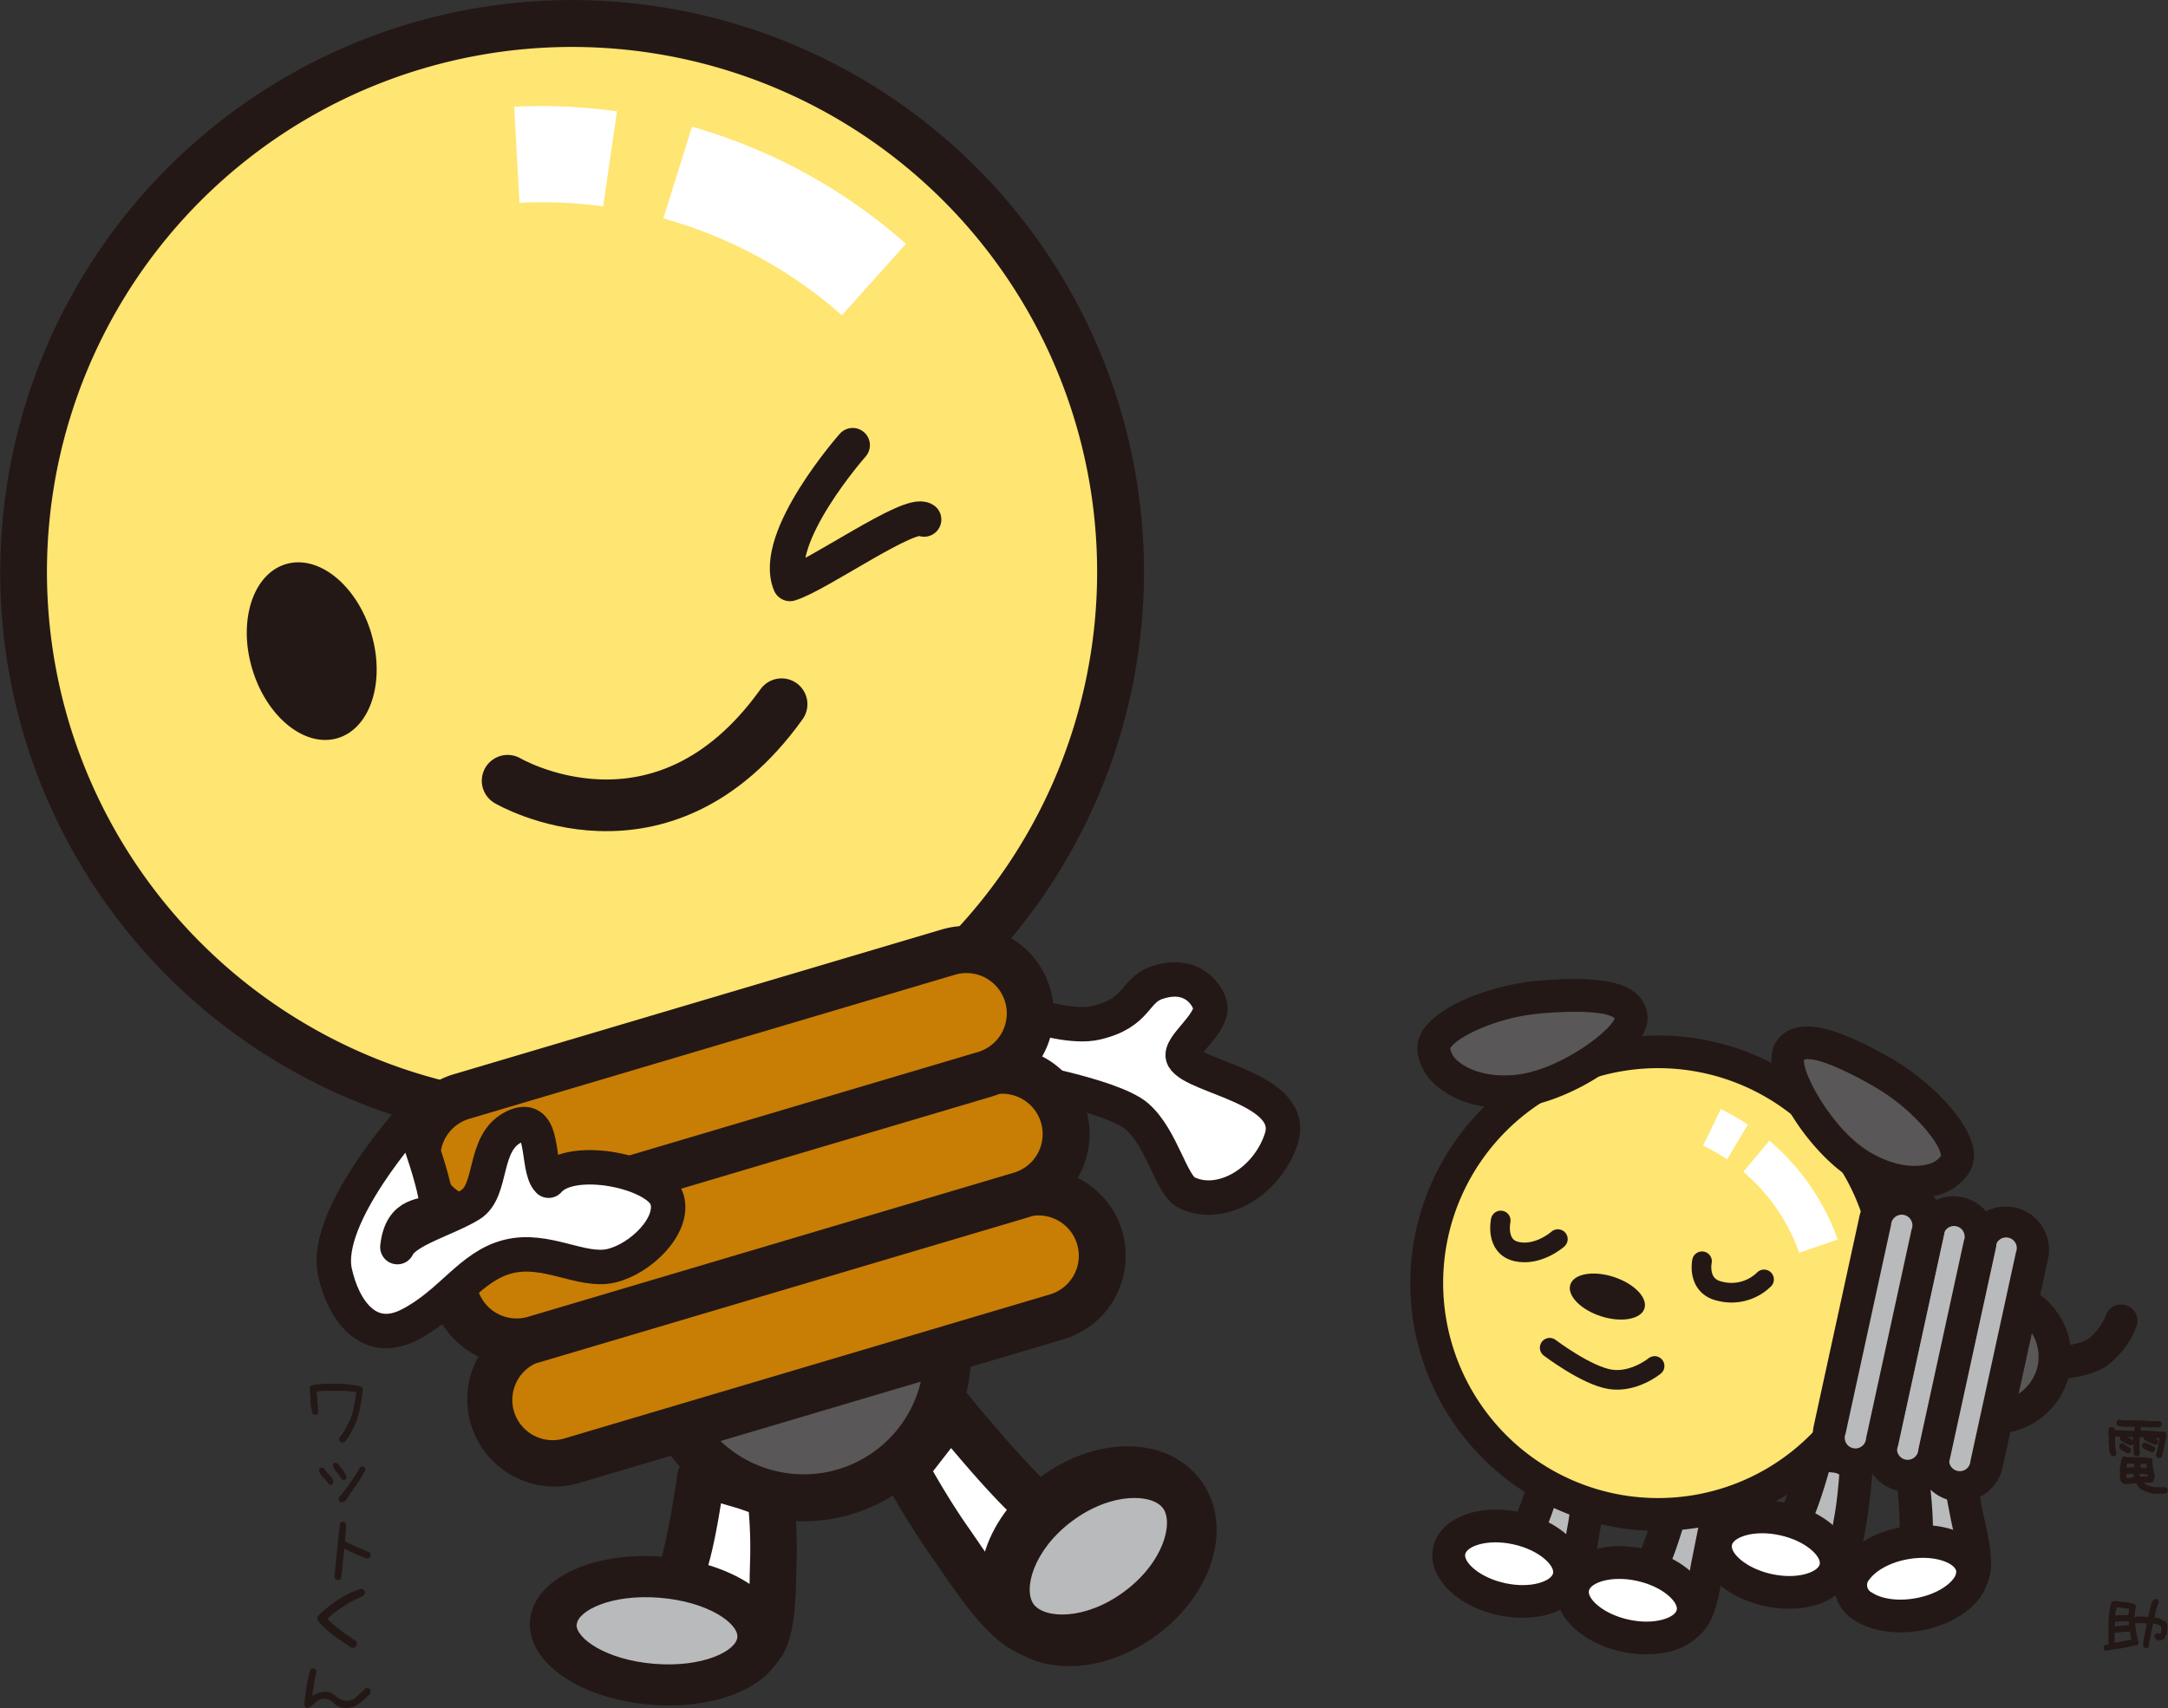
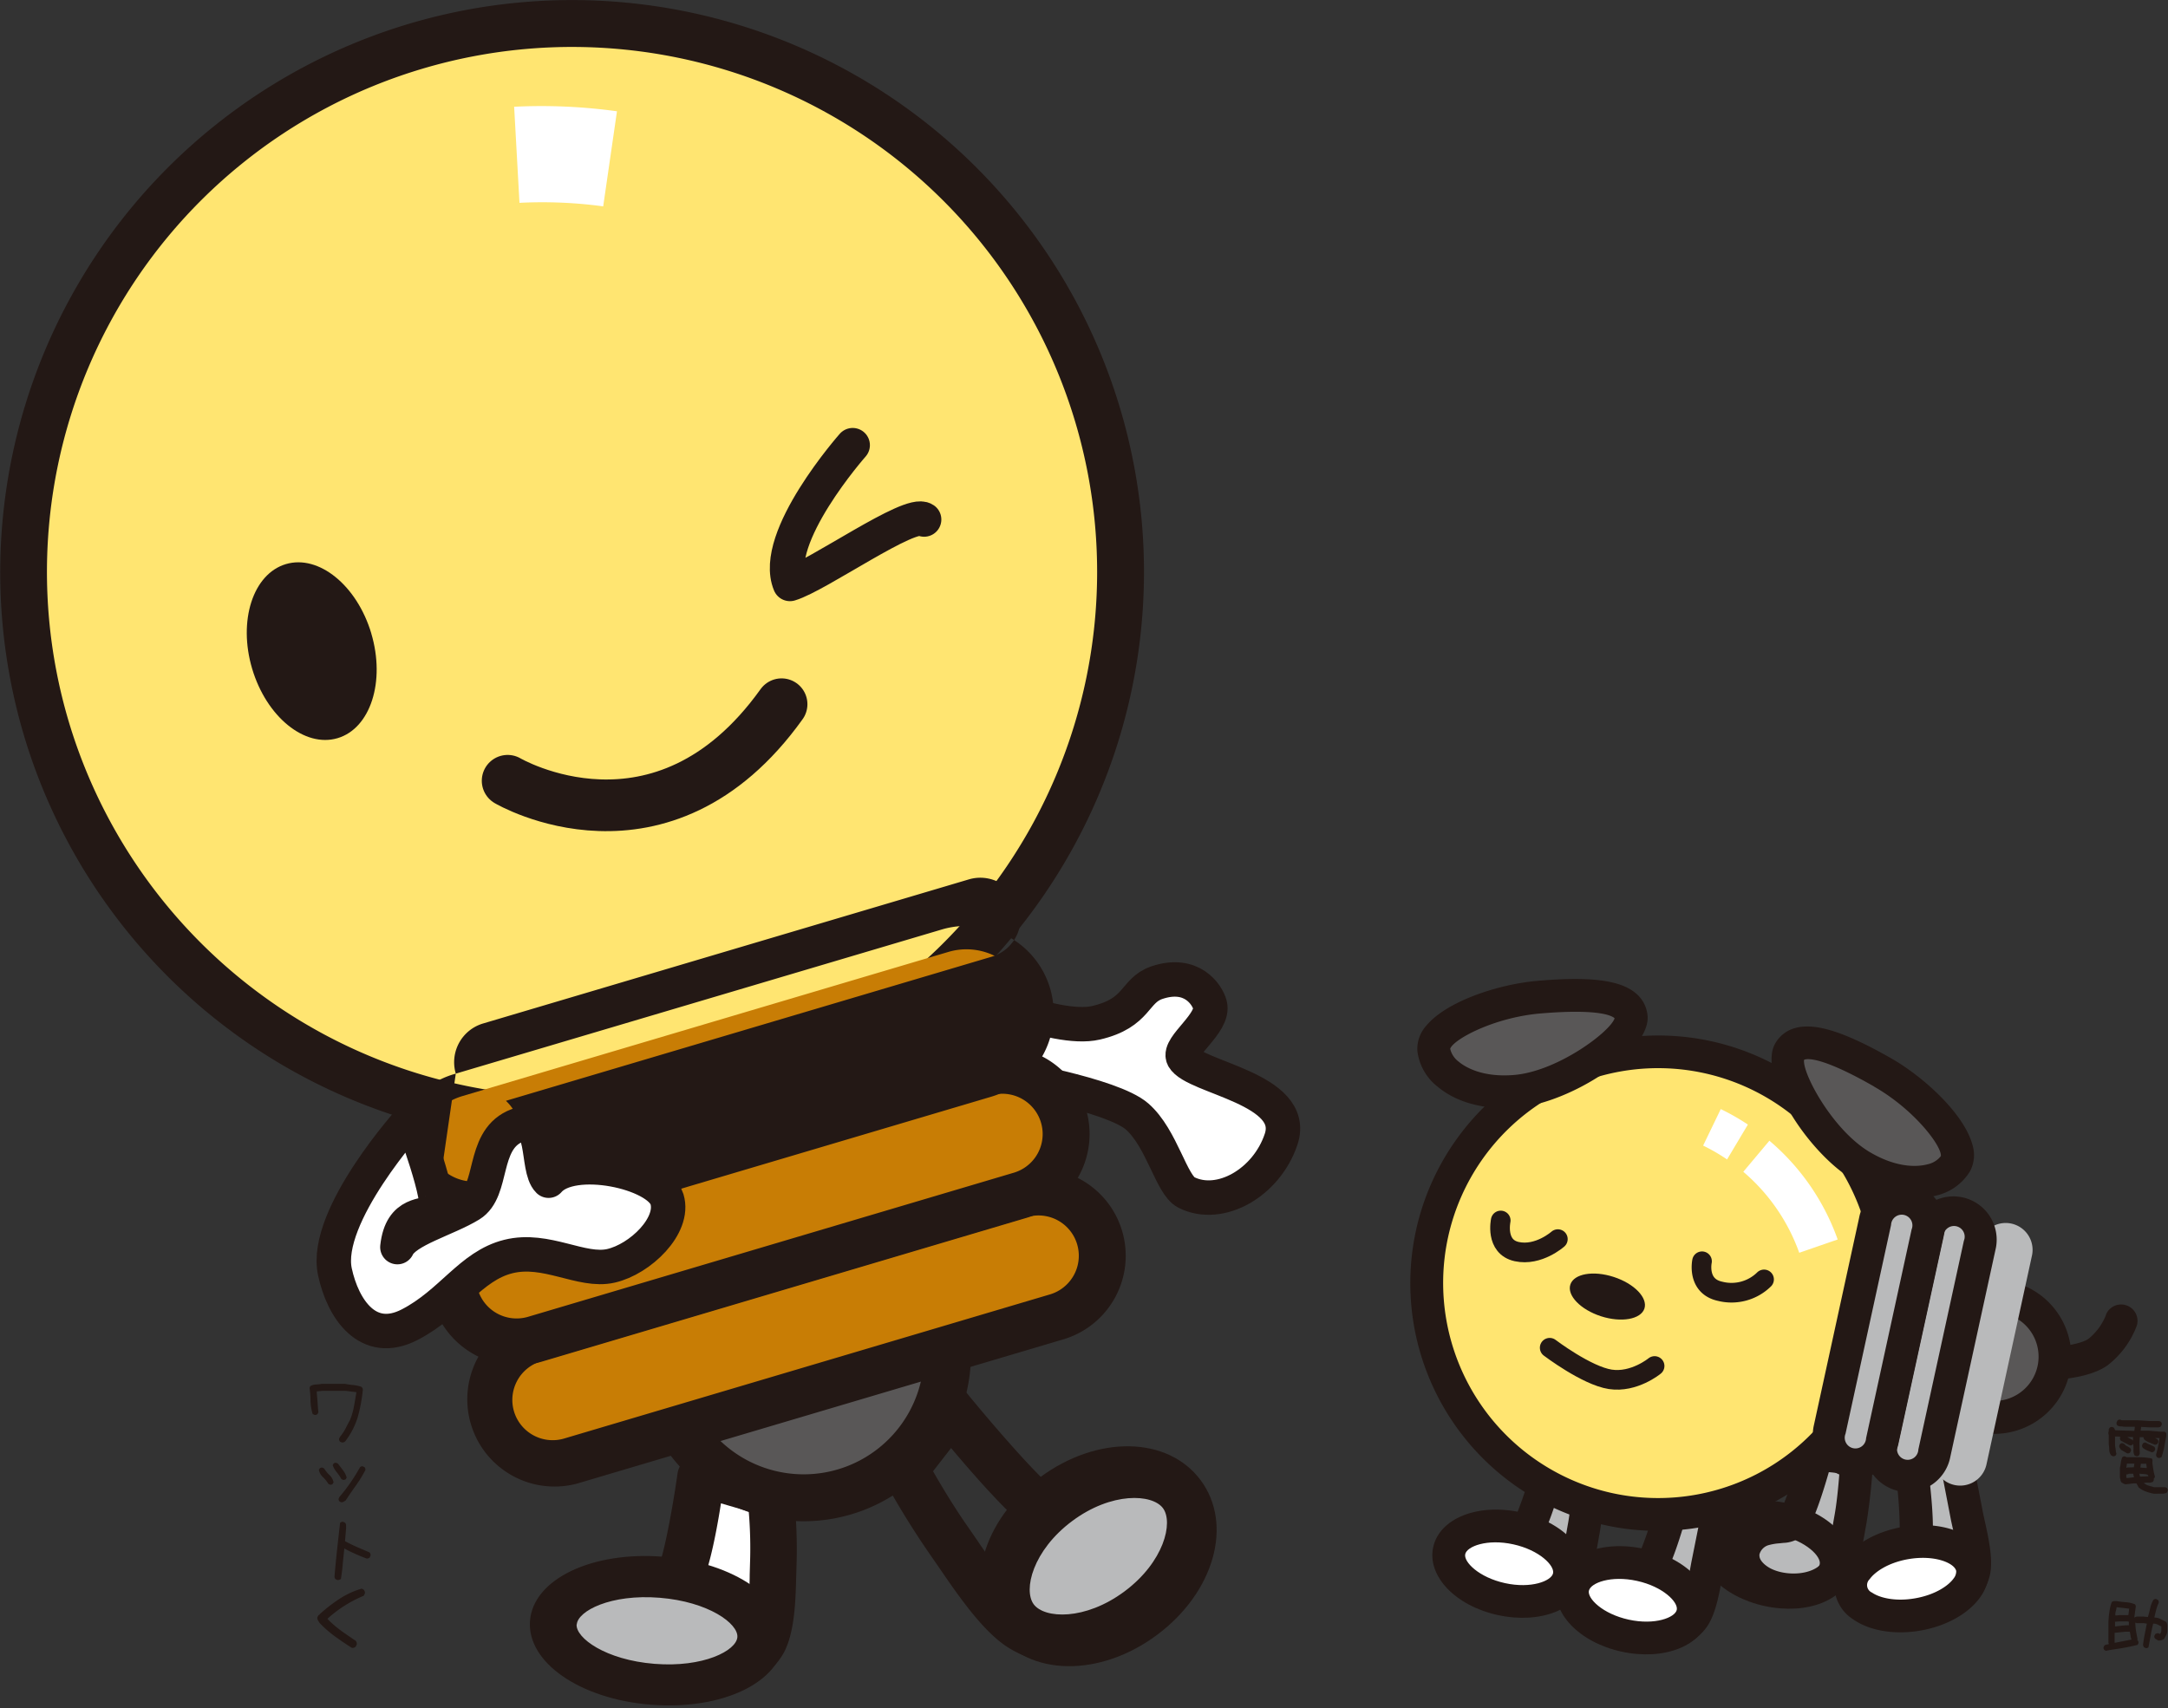
<svg xmlns="http://www.w3.org/2000/svg" viewBox="0 0 406.07 320">
  <rect x="0" y="0" width="406.07" height="320" fill="#333333" stroke="none" />
  <defs>
    <style>.cls-1{fill:#fff;}.cls-2,.cls-8,.cls-9{fill:none;stroke:#231815;stroke-linecap:round;stroke-linejoin:round;}.cls-2{stroke-width:6.45px;}.cls-3{fill:#231815;}.cls-4{fill:#b9babb;}.cls-5{fill:#595757;}.cls-6{fill:#ffe571;}.cls-7{fill:#c87d05;}.cls-8{stroke-width:9.68px;}.cls-9{stroke-width:3.68px;}</style>
  </defs>
  <g id="レイヤー_2" data-name="レイヤー 2">
    <g id="レイアウト">
      <path class="cls-1" d="M180.09,185.2s17.32,8.25,25.21,6.41,7.06-6,11.33-7.5c6.6-2.25,9.5,2.25,10,4.15.88,3.41-6.07,7.79-5,9.89,2,3.73,21.47,5.8,18.33,15.26-2.7,8.13-11.39,13.15-17.73,10-2.86-1.42-4.59-10.19-9.27-14.26s-24.57-7.58-26.07-7.63S180.09,185.2,180.09,185.2Z" />
      <path class="cls-2" d="M180.09,185.2s17.32,8.25,25.21,6.41,7.06-6,11.33-7.5c6.6-2.25,9.5,2.25,10,4.15.88,3.41-6.07,7.79-5,9.89,2,3.73,21.47,5.8,18.33,15.26-2.7,8.13-11.39,13.15-17.73,10-2.86-1.42-4.59-10.19-9.27-14.26s-24.57-7.58-26.07-7.63S180.09,185.2,180.09,185.2Z" />
      <path class="cls-1" d="M131.31,276.48s-2.34,17.28-4.58,19.84c-.76.88-2.29,1.1-3.44,1.35a28.88,28.88,0,0,0-5.49,1.49c-3.26,1.43-5.57,4.74-4.92,8s4.14,5.54,7.49,6.61c7.35,2.34,18.38.62,22.27-5.51,2.21-3.47,2-11.28,2.19-15.2a87.8,87.8,0,0,0-.5-12.79Z" />
      <path class="cls-3" d="M128.92,273.21a3.74,3.74,0,0,0-2,2.74c-1,7-2.6,15.46-3.66,17.73l-.7.16-1.27.27a28,28,0,0,0-5.54,1.6,11.89,11.89,0,0,0-7.37,9.6,9.25,9.25,0,0,0,.14,2.46c.83,4.23,4.72,7.84,10.4,9.64,9.22,2.94,22.49.75,27.54-7.19,2.39-3.76,2.55-10.2,2.67-14.9l.06-2a90.43,90.43,0,0,0-.53-13.36,4.12,4.12,0,0,0-3.05-3.31l-13-3.82A4.91,4.91,0,0,0,128.92,273.21Zm-7.13,37c-2.06-.65-4.28-2-4.58-3.57a2,2,0,0,1,0-.64,4.39,4.39,0,0,1,2.66-3.36,20.44,20.44,0,0,1,3.7-1l1.25-.26c1.43-.3,3.85-.8,5.46-2.64,2-2.3,3.62-9.84,4.76-17.1l5.2,1.52a81.69,81.69,0,0,1,.24,9.75l-.06,2.12c0,1.38-.08,3.25-.23,5.12-.2,2.52-.58,5-1.35,6.26C136.05,310.69,127.4,312,121.79,310.18Z" />
      <path class="cls-4" d="M142.49,307c-.44,5.54-9.48,9.35-20.21,8.51s-19.06-6-18.63-11.56,9.48-9.34,20.21-8.5,19.07,6,18.63,11.55" />
      <path class="cls-3" d="M99.27,303.64c-.61,7.78,9.37,14.69,22.71,15.73s24.28-4.22,24.89-12-9.37-14.68-22.71-15.73S99.88,295.87,99.27,303.64Zm8.76.69c.2-2.53,6.35-5.74,15.52-5s14.76,4.85,14.56,7.38-6.35,5.73-15.52,5S107.83,306.86,108,304.33Z" />
-       <path class="cls-1" d="M177.61,263.74s14.53,17.87,18.31,19.55c1.29.57,2.77,0,3.94-.27a24.55,24.55,0,0,1,5.81-1.17,11.28,11.28,0,0,1,10.05,6.33c1.81,3.94.45,8.25-1.67,11.14-4.63,6.34-15.37,10.11-23.17,5.33C186.46,302,181,293.24,178,289a150.69,150.69,0,0,1-8.82-14.37Z" />
      <path class="cls-3" d="M173.84,260.39l-8.45,10.88a4.85,4.85,0,0,0-.23,5.22,156.93,156.93,0,0,0,9.22,15l1.5,2.17c3.51,5.13,8.31,12.16,13.09,15.08,10.09,6.18,23.11,1.8,28.93-6.17a15.73,15.73,0,0,0,2-16,15.11,15.11,0,0,0-1.66-2.79,16.69,16.69,0,0,0-13.3-6.82,23.57,23.57,0,0,0-5.93,1.08l-1.28.35-.73.19c-2.56-2-10.07-10.43-16-17.7a5.33,5.33,0,0,0-3.68-2A3.91,3.91,0,0,0,173.84,260.39Zm4.3,10.89c6.24,7.42,13.09,14.93,16.48,16.44a9.31,9.31,0,0,0,6.62.11l1.26-.35a17.57,17.57,0,0,1,3.92-.79,6.11,6.11,0,0,1,4.72,2.34,5.05,5.05,0,0,1,.44.73c.86,1.87-.07,4.51-1.37,6.29-3.54,4.85-11.91,7.88-17.4,4.5-1.56-.94-3.71-3.52-5.7-6.21-1.48-2-2.88-4-3.91-5.53l-1.59-2.31c-2.83-4-5.32-8.19-6.85-10.87C175.91,274.16,176.54,273.34,178.14,271.28Z" />
      <path class="cls-4" d="M190.1,303.18c4.38,5.89,14.94,5.46,23.56-1s12.08-16.41,7.69-22.3-14.93-5.46-23.56,1-12.08,16.4-7.69,22.29" />
      <path class="cls-3" d="M186.57,305.8c6.16,8.27,19.39,8.49,30.13.5s14.33-20.73,8.18-29-19.39-8.49-30.13-.49S180.42,297.54,186.57,305.8Zm7.05-5.24c-2-2.69-.18-10.1,7.2-15.6s15-5.1,17-2.42.19,10.1-7.2,15.6S195.63,303.25,193.62,300.56Z" />
      <path class="cls-5" d="M176.37,246a27,27,0,1,1-33.51-18.18A27,27,0,0,1,176.37,246" />
      <path class="cls-3" d="M120.47,262.59a31.35,31.35,0,1,0,21.14-39A31.39,31.39,0,0,0,120.47,262.59Zm8.43-2.5a22.56,22.56,0,1,1,28,15.2A22.58,22.58,0,0,1,128.9,260.09Z" />
      <path class="cls-6" d="M205.64,77.91A102.74,102.74,0,1,1,77.91,8.65,102.74,102.74,0,0,1,205.64,77.91" />
      <path class="cls-3" d="M4.44,137.63A107.13,107.13,0,1,0,76.66,4.44,107.26,107.26,0,0,0,4.44,137.63Zm8.42-2.5a98.35,98.35,0,1,1,122.27,66.3A98.47,98.47,0,0,1,12.86,135.13Z" />
      <path class="cls-7" d="M191.12,223.8l-91,27a11.94,11.94,0,0,0,6.8,22.9l91-27a11.94,11.94,0,1,0-6.8-22.9" />
      <path class="cls-3" d="M98.86,246.6a16.34,16.34,0,0,0,9.3,31.32l91-27a16.33,16.33,0,1,0-9.29-31.32Zm-2.59,17.81a7.57,7.57,0,0,1,5.09-9.39l91-27a7.55,7.55,0,0,1,4.3,14.48l-91,27A7.56,7.56,0,0,1,96.27,264.41Z" />
      <path class="cls-7" d="M184.35,201l-91,27a11.94,11.94,0,0,0,6.8,22.9l91-27a11.95,11.95,0,0,0-6.8-22.91" />
      <path class="cls-3" d="M92.09,223.79a16.34,16.34,0,0,0,9.3,31.33l91-27a16.34,16.34,0,0,0-9.3-31.33ZM89.5,241.6a7.56,7.56,0,0,1,5.09-9.38l91-27a7.55,7.55,0,0,1,4.3,14.48l-91,27A7.58,7.58,0,0,1,89.5,241.6Z" />
      <path class="cls-7" d="M177.62,178.34l-91,27a11.94,11.94,0,1,0,6.8,22.9l91-27a11.94,11.94,0,1,0-6.8-22.9" />
-       <path class="cls-3" d="M85.37,201.14a16.34,16.34,0,1,0,9.3,31.32l91-27a16.33,16.33,0,1,0-9.29-31.32ZM82.78,219a7.57,7.57,0,0,1,5.09-9.39l91-27a7.55,7.55,0,0,1,4.3,14.48l-91,27A7.56,7.56,0,0,1,82.78,219Z" />
+       <path class="cls-3" d="M85.37,201.14a16.34,16.34,0,1,0,9.3,31.32l91-27a16.33,16.33,0,1,0-9.29-31.32Za7.57,7.57,0,0,1,5.09-9.39l91-27a7.55,7.55,0,0,1,4.3,14.48l-91,27A7.56,7.56,0,0,1,82.78,219Z" />
      <path class="cls-3" d="M69.54,118.67c2.68,9-.15,17.79-6.31,19.62s-13.32-4-16-13,.16-17.78,6.32-19.61,13.32,4,16,13" />
-       <path class="cls-1" d="M129.61,23.74l-5.37,17.18a84.88,84.88,0,0,1,33.45,18.14l12-13.38A102.93,102.93,0,0,0,129.61,23.74Z" />
      <path class="cls-1" d="M96.3,20l1,18a84.88,84.88,0,0,1,15.68.66l2.58-17.81A103,103,0,0,0,96.3,20Z" />
      <path class="cls-8" d="M95.08,146.27s28.87,17,51.31-14.34" />
      <path class="cls-1" d="M77.07,209.52s-16.59,18.29-14.34,28.75c1.49,6.95,6.16,13.95,14,9.9s11.38-11,18.49-12.77,13.69,3,19.2,1.75,12-7.55,10.51-12.48c-1.59-5.12-17.8-8.58-22.18-3.47-2.44-2.39-.31-13-6.4-10.13S92.49,223,88.09,225.71s-12.19,4.72-13.66,7.93c.75-6.81,5.25-5.56,7-6.77S77.07,209.52,77.07,209.52Z" />
      <path class="cls-2" d="M77.07,209.52s-16.59,18.29-14.34,28.75c1.49,6.95,6.16,13.95,14,9.9s11.38-11,18.49-12.77,13.69,3,19.2,1.75,12-7.55,10.51-12.48c-1.59-5.12-17.8-8.58-22.18-3.47-2.44-2.39-.31-13-6.4-10.13S92.49,223,88.09,225.71s-12.19,4.72-13.66,7.93c.75-6.81,5.25-5.56,7-6.77S77.07,209.52,77.07,209.52Z" />
      <path class="cls-2" d="M159.71,83.4s-15.35,17.37-11.75,26c5.19-1.54,22.54-13.87,25.13-12.07" />
      <path class="cls-3" d="M64,270.23l-.33-.16a.82.82,0,0,1-.14-.28.54.54,0,0,1,0-.31l.17-.32a9,9,0,0,0,1-1.5c.28-.54.56-1.09.86-1.64a12.71,12.71,0,0,0,.74-2.56c.16-.88.31-1.76.46-2.64l-2-.25H60.34l-1,.1v.4c.06.58.11,1.16.15,1.75s.08,1.18.14,1.77l-.16.33a1,1,0,0,1-.28.14.54.54,0,0,1-.31,0l-.32-.16a9.36,9.36,0,0,1-.4-2.43c0-.84-.08-1.67-.18-2.48l.15-.32a2.3,2.3,0,0,1,1-.29,7,7,0,0,0,1.11-.12h4.38c.52.09,1,.17,1.57.22a7.35,7.35,0,0,1,1.53.34v.08h.06a.71.71,0,0,1,.16.28.66.66,0,0,1,0,.37A29,29,0,0,1,67,265.51a14.41,14.41,0,0,1-2.33,4.5.67.67,0,0,1-.3.19A.81.81,0,0,1,64,270.23Z" />
      <path class="cls-3" d="M61.8,278.14l-.3-.15a5.82,5.82,0,0,0-1-1.25,2.58,2.58,0,0,1-.78-1.34l.15-.3a.89.89,0,0,1,.25-.14.57.57,0,0,1,.29,0l.3.15a6.29,6.29,0,0,0,1,1.23,2.56,2.56,0,0,1,.77,1.36l-.16.3a.89.89,0,0,1-.25.14A.57.57,0,0,1,61.8,278.14Zm2.44-.9-.3-.15a8,8,0,0,0-.87-1.28,4.47,4.47,0,0,1-.76-1.31l.16-.3a.89.89,0,0,1,.25-.14.57.57,0,0,1,.29,0l.3.15.93,1.23a4.07,4.07,0,0,1,.69,1.36l-.15.3a.85.85,0,0,1-.25.13A.57.57,0,0,1,64.24,277.24ZM64,281.45l-.23-.07a1.18,1.18,0,0,1-.19-.11.89.89,0,0,1-.14-.25.57.57,0,0,1,0-.29l.15-.3a32.73,32.73,0,0,0,2.06-2.68,33.64,33.64,0,0,0,1.79-2.89.94.94,0,0,1,.26-.14.53.53,0,0,1,.28,0l.3.15a.94.94,0,0,1,.14.26.63.63,0,0,1,0,.31,25,25,0,0,1-1.77,2.88c-.65.91-1.29,1.84-1.91,2.78l-.36.23A1.06,1.06,0,0,1,64,281.45Z" />
      <path class="cls-3" d="M63.19,296l-.33-.14a.62.62,0,0,1-.19-.33,1.25,1.25,0,0,1,0-.39c.14-1.65.3-3.3.48-4.94s.36-3.27.55-4.92a1.46,1.46,0,0,1,.3-.16.58.58,0,0,1,.32,0l.33.16a.8.8,0,0,1,.17.51v.58l-.2,2.36q1.11.6,2.28,1.11l2.33,1a1.46,1.46,0,0,1,.16.3.65.65,0,0,1,0,.34l-.16.33a1.05,1.05,0,0,1-.3.15.56.56,0,0,1-.32,0c-.71-.27-1.42-.56-2.11-.87s-1.38-.64-2-1q-.16,1.44-.3,2.88c-.08,1-.2,1.91-.35,2.85a1.51,1.51,0,0,1-.29.13A.47.47,0,0,1,63.19,296Z" />
      <path class="cls-3" d="M65.9,308.71c-1.06-.66-2.1-1.37-3.13-2.12a20.9,20.9,0,0,1-2.88-2.51c-.11-.16-.22-.33-.32-.5a.89.89,0,0,1-.13-.59l.21-.4.2-.08v-.07a28.86,28.86,0,0,1,3.7-2.88,15.4,15.4,0,0,1,4.2-1.94l.39.21a1.7,1.7,0,0,1,.19.35.66.66,0,0,1,0,.37l-.21.41a23.42,23.42,0,0,0-3.58,1.86,22.27,22.27,0,0,0-3.22,2.46,19.75,19.75,0,0,0,2.54,2.2c.91.66,1.84,1.3,2.77,1.91a1.29,1.29,0,0,1,.18.35.84.84,0,0,1,0,.39l-.21.39a1.29,1.29,0,0,1-.33.17A.73.73,0,0,1,65.9,308.71Z" />
-       <path class="cls-3" d="M57.51,320l-.33-.17a1.09,1.09,0,0,1-.15-.35,1.58,1.58,0,0,1,0-.38c.11-1.09.24-2.17.41-3.25a19,19,0,0,1,.75-3.13,1,1,0,0,1,.27-.16.47.47,0,0,1,.31,0l.35.17a1.16,1.16,0,0,1,.14.27.71.71,0,0,1,0,.36,17.19,17.19,0,0,0-.46,2.13l-.33,2.19,0,0c.35-.17.72-.33,1.1-.48a4.14,4.14,0,0,1,1.21-.25,2.79,2.79,0,0,1,2.09.78,3.26,3.26,0,0,0,2,.91,2.6,2.6,0,0,0,1.83-.7c.5-.47,1-.92,1.52-1.36l.09-.17a1.92,1.92,0,0,1,.29-.14.58.58,0,0,1,.32,0l.33.16a1.08,1.08,0,0,1,.16.3.77.77,0,0,1,0,.37l-.16.34a19.38,19.38,0,0,1-2.19,1.84,3.7,3.7,0,0,1-2.69.67,3.11,3.11,0,0,1-1.89-.9,2.33,2.33,0,0,0-3.51,0A3.57,3.57,0,0,1,57.51,320Z" />
      <path class="cls-3" d="M394.48,246.29a10.88,10.88,0,0,1-3.28,4.51c-1.54,1.09-5.73,1.61-8.22,1.62a3.07,3.07,0,0,0,0,6.14c1.33,0,8.1-.16,11.75-2.76a16.77,16.77,0,0,0,5.5-7.46,3.07,3.07,0,0,0-5.78-2.05Z" />
      <path class="cls-4" d="M340.31,272.51s-3.07,11.35-4.63,12.89a3.69,3.69,0,0,1-2.16.65,15.36,15.36,0,0,0-3.36.58,5.42,5.42,0,0,0-3.68,5c.06,2.22,1.9,4,3.75,5,4.08,2.1,10.72,1.78,13.61-2,1.63-2.16,2.28-7.38,2.77-10a113.68,113.68,0,0,0,1.18-11.33Z" />
      <path class="cls-3" d="M348.09,270.19l-7.48-.74a3.07,3.07,0,0,0-3.26,2.26,82.51,82.51,0,0,1-3.73,11.23l-.17,0-.78.08a15.34,15.34,0,0,0-3.51.68,8.51,8.51,0,0,0-5.74,8c.08,3.06,2.1,5.9,5.41,7.61,5.29,2.73,13.57,2.21,17.45-2.9,1.69-2.23,2.44-6,3.11-9.94l.24-1.33a114.43,114.43,0,0,0,1.22-11.73A3.07,3.07,0,0,0,348.09,270.19ZM344.52,276c-.18,2.36-.49,5.64-.93,8l-.25,1.42c-.14.86-.35,2.12-.63,3.37a12.13,12.13,0,0,1-1.32,3.89c-1.87,2.47-6.86,2.65-9.75,1.16-1.21-.63-2.07-1.58-2.09-2.32a1.17,1.17,0,0,1,0-.32,2.51,2.51,0,0,1,1.58-1.69,10.24,10.24,0,0,1,2.16-.38l.76-.08a5.9,5.9,0,0,0,3.74-1.49c1.28-1.26,2.87-5.22,4.75-11.76Z" />
-       <path class="cls-1" d="M343.87,293.7c-.8,3.67-6.48,5.54-12.69,4.18s-10.59-5.42-9.79-9.08,6.47-5.53,12.68-4.18,10.6,5.42,9.8,9.08" />
      <path class="cls-3" d="M318.39,288.15c-1.18,5.4,4.16,11,12.14,12.73s15.16-1.12,16.34-6.52-4.16-11-12.14-12.74S319.57,282.75,318.39,288.15Zm6,1.31c.31-1.45,4.07-2.92,9-1.84s7.76,4,7.45,5.43-4.08,2.92-9,1.84S324.07,290.9,324.39,289.46Z" />
      <path class="cls-4" d="M358.05,275.5s1.46,11.67.6,13.69c-.3.7-1.13,1.08-1.75,1.41a15.46,15.46,0,0,0-2.89,1.82,5.41,5.41,0,0,0-1.52,6c.9,2,3.27,3,5.35,3.17,4.57.41,10.59-2.41,11.82-7,.7-2.62-.67-7.69-1.21-10.29-.89-4.28-2.9-15.06-2.9-15.06Z" />
      <path class="cls-3" d="M363.57,266.88l-7.49,6.27a3.08,3.08,0,0,0-1,1.7,3.28,3.28,0,0,0-.06,1,81,81,0,0,1,.81,11.81l-.16.09-.68.37a15.58,15.58,0,0,0-3,2,8.69,8.69,0,0,0-2.72,4.67,7.87,7.87,0,0,0,.43,4.87c1.23,2.81,4.18,4.68,7.88,5,5.94.52,13.41-3.09,15.06-9.29.72-2.71,0-6.46-.88-10.38l-.29-1.32-2.9-15a3.1,3.1,0,0,0-2-2.31A3.05,3.05,0,0,0,363.57,266.88Zm-.05,8.05c.87,4.48,1.93,10,1.93,10l.31,1.41c.43,1.9,1.3,5.81,1,7.37a.29.29,0,0,1,0,.09c-.8,3-5.35,5-8.59,4.76a3.48,3.48,0,0,1-2.81-1.35,2.39,2.39,0,0,1,.74-2.48,11.78,11.78,0,0,1,1.86-1.17l.66-.35a6,6,0,0,0,2.91-2.8,5.15,5.15,0,0,0,.24-.8c.46-2.13.32-6.45-.42-12.81Z" />
      <path class="cls-1" d="M369.37,293.77c.65,3.7-3.9,7.58-10.15,8.68s-11.86-1-12.51-4.69,3.9-7.58,10.16-8.68,11.85,1,12.5,4.69" />
      <path class="cls-3" d="M356.33,286.06c-4.83.85-9,3.19-11.16,6.27a7.57,7.57,0,0,0,1.94,11.05c3.08,2.16,7.8,2.94,12.64,2.09s9-3.19,11.17-6.27a8.84,8.84,0,0,0,1.42-3.14,7.39,7.39,0,0,0,.06-2.81C371.44,287.8,364.39,284.64,356.33,286.06Zm-5.7,12.3a1.52,1.52,0,0,1-.44-2.51c.92-1.3,3.36-3.07,7.21-3.75,5-.87,8.69.75,9,2.21a2.07,2.07,0,0,1-.46,1.37c-.91,1.31-3.35,3.07-7.21,3.75S351.94,299.28,350.63,298.36Z" />
      <path class="cls-4" d="M290.36,274.21s-3.06,11.34-4.63,12.88a3.61,3.61,0,0,1-2.15.65,15.88,15.88,0,0,0-3.36.59,5.39,5.39,0,0,0-3.68,5c0,2.22,1.88,4,3.74,5,4.08,2.1,10.72,1.78,13.61-2,1.63-2.16,2.29-7.38,2.77-10A113.68,113.68,0,0,0,297.84,275Z" />
      <path class="cls-3" d="M298.14,271.89l-7.48-.74a3.07,3.07,0,0,0-3.26,2.25,84.48,84.48,0,0,1-3.72,11.24l-.18,0-.78.08a15.89,15.89,0,0,0-3.51.68,8.51,8.51,0,0,0-5.74,8c.08,3.06,2.1,5.9,5.41,7.61,5.29,2.73,13.57,2.21,17.45-2.9,1.7-2.24,2.44-6,3.11-9.94l.24-1.33a111.74,111.74,0,0,0,1.22-11.73A3.07,3.07,0,0,0,298.14,271.89Zm-3.57,5.82c-.18,2.36-.48,5.64-.93,8l-.25,1.42c-.14.86-.35,2.12-.63,3.37a11.89,11.89,0,0,1-1.32,3.89c-1.87,2.46-6.86,2.65-9.75,1.16-1.21-.63-2.07-1.58-2.09-2.32a1.22,1.22,0,0,1,0-.32,2.51,2.51,0,0,1,1.58-1.69,10.24,10.24,0,0,1,2.16-.38l.76-.08a5.92,5.92,0,0,0,3.75-1.49c1.27-1.26,2.86-5.22,4.74-11.77Z" />
      <path class="cls-1" d="M293.92,295.4c-.8,3.67-6.48,5.54-12.69,4.19s-10.59-5.43-9.79-9.09,6.48-5.53,12.68-4.18,10.6,5.42,9.8,9.08" />
      <path class="cls-3" d="M268.44,289.85c-1.18,5.4,4.16,11,12.14,12.73s15.16-1.12,16.34-6.52-4.16-11-12.14-12.74S269.62,284.45,268.44,289.85Zm6,1.31c.31-1.45,4.08-2.92,9-1.84s7.77,4,7.45,5.43-4.08,2.92-9,1.84S274.12,292.6,274.44,291.16Z" />
      <path class="cls-4" d="M313.53,281.05s-3.07,11.35-4.63,12.89a3.62,3.62,0,0,1-2.16.65,16,16,0,0,0-3.36.59,5.4,5.4,0,0,0-3.67,5c.05,2.22,1.88,4,3.74,5,4.08,2.1,10.72,1.78,13.6-2,1.64-2.16,2.29-7.38,2.78-10,.8-4.31,3-15.05,3-15.05Z" />
      <path class="cls-3" d="M321.91,275.16l-9.31,3a3.09,3.09,0,0,0-2,2.12,84.48,84.48,0,0,1-3.72,11.24l-.19,0-.77.09a15.24,15.24,0,0,0-3.51.68,8.5,8.5,0,0,0-5.74,8c.07,3.07,2.1,5.91,5.41,7.61,5.29,2.74,13.56,2.23,17.45-2.89,1.7-2.24,2.44-6,3.11-9.94l.24-1.33,3-15a3.07,3.07,0,0,0-3.94-3.55Zm-3.1,7.43c-.89,4.48-2,10-2,10l-.26,1.42c-.14.85-.35,2.12-.63,3.37a12.13,12.13,0,0,1-1.32,3.89c-1.87,2.46-6.86,2.64-9.76,1.15-1.2-.62-2.06-1.57-2.08-2.31a1.73,1.73,0,0,1,0-.32,2.54,2.54,0,0,1,1.59-1.69,10.24,10.24,0,0,1,2.16-.38l.76-.08a5.9,5.9,0,0,0,3.74-1.49c1.33-1.31,3-5.59,5-12.66Z" />
      <path class="cls-1" d="M317.09,302.25c-.8,3.66-6.48,5.54-12.69,4.18s-10.59-5.42-9.79-9.08,6.47-5.53,12.68-4.18,10.6,5.42,9.8,9.08" />
      <path class="cls-3" d="M291.61,296.7c-1.18,5.4,4.16,11,12.14,12.73s15.16-1.12,16.34-6.52-4.16-11-12.14-12.74S292.79,291.3,291.61,296.7Zm6,1.3c.32-1.44,4.08-2.91,9-1.83s7.76,4,7.45,5.43-4.08,2.91-9,1.83S297.29,299.45,297.6,298Z" />
      <path class="cls-5" d="M376,243.05a11.37,11.37,0,1,1-13.53,8.68A11.37,11.37,0,0,1,376,243.05" />
      <path class="cls-3" d="M359.42,251.08a14.44,14.44,0,1,0,17.19-11A14.46,14.46,0,0,0,359.42,251.08Zm6,1.31a8.3,8.3,0,1,1,6.34,9.88A8.31,8.31,0,0,1,365.42,252.39Z" />
      <path class="cls-6" d="M319.79,198a43.34,43.34,0,1,1-51.57,33.11A43.34,43.34,0,0,1,319.79,198" />
      <path class="cls-3" d="M265.22,230.5a46.41,46.41,0,1,0,55.23-35.45A46.47,46.47,0,0,0,265.22,230.5Zm6,1.31A40.27,40.27,0,1,1,302,279.73,40.31,40.31,0,0,1,271.22,231.81Z" />
      <path class="cls-4" d="M370.75,233.08l-8.53,39.13a5,5,0,0,0,9.85,2.14l8.52-39.12a5,5,0,1,0-9.84-2.15" />
-       <path class="cls-3" d="M367.75,232.43l-8.53,39.13A8.11,8.11,0,0,0,375.07,275l8.53-39.13a8.11,8.11,0,1,0-15.85-3.45Zm-2.53,40.43,8.53-39.12a2,2,0,1,1,3.85.84l-8.53,39.12a2,2,0,1,1-3.85-.84Z" />
      <path class="cls-4" d="M361,231l-8.53,39.12a5,5,0,0,0,9.84,2.15l8.53-39.13A5,5,0,1,0,361,231" />
      <path class="cls-3" d="M358,230.29l-8.53,39.13a8.11,8.11,0,1,0,15.84,3.45l8.53-39.12A8.11,8.11,0,0,0,358,230.29Zm-2.54,40.44,8.53-39.13a2,2,0,1,1,3.85.84l-8.53,39.12a2,2,0,1,1-3.85-.83Z" />
      <path class="cls-4" d="M351.21,228.82,342.68,268a5,5,0,0,0,9.84,2.14L361.05,231a5,5,0,1,0-9.84-2.15" />
      <path class="cls-3" d="M348.21,228.17l-8.53,39.13a8.11,8.11,0,0,0,15.84,3.45l8.53-39.13a8.11,8.11,0,1,0-15.84-3.45Zm-2.54,40.43,8.53-39.12a2,2,0,1,1,3.85.84l-8.53,39.12a2,2,0,1,1-3.85-.84Z" />
      <path class="cls-1" d="M319,214.62l3.3-6.84a43.2,43.2,0,0,1,21.9,24.43L337,234.7a35.6,35.6,0,0,0-18-20.08" />
      <path class="cls-5" d="M305.53,190.55c.37,4.19-12.34,13.06-21.56,13.88s-15.06-3.6-15.44-7.79,10.35-9,19.56-9.81,17.07-.47,17.44,3.72" />
      <path class="cls-3" d="M287.82,183.77c-7.16.64-16.82,3.78-20.64,8.35a6.5,6.5,0,0,0-1.7,4.79,10,10,0,0,0,3.82,6.7c3.58,3,9,4.41,14.94,3.88,9.91-.89,24.95-10.44,24.35-17.21a6.17,6.17,0,0,0-2.25-4.24C303.4,183.59,297.69,182.89,287.82,183.77Zm.55,6.11c11.58-1,13.74.56,14.05.89-.82,2.51-10.61,9.88-18.73,10.61-6.11.54-9.35-1.55-10.46-2.47a4.25,4.25,0,0,1-1.61-2.43C272.26,194.69,279.8,190.65,288.37,189.88Z" />
      <path class="cls-5" d="M335.16,197c-2.08,3.66,5.79,17,13.82,21.6s15.2,3,17.29-.67-5.67-12.48-13.71-17.06-15.32-7.53-17.4-3.87" />
      <path class="cls-3" d="M336.3,192.58a6.1,6.1,0,0,0-3.8,2.91c-3.37,5.91,6.33,20.85,15,25.78,5.17,2.95,10.71,3.93,15.21,2.7a10.07,10.07,0,0,0,6.26-4.51,6.5,6.5,0,0,0,.45-5.06c-1.58-5.74-9.05-12.63-15.3-16.19C345.48,193.3,340,191.57,336.3,192.58Zm14.74,11c7.47,4.27,12.65,11.08,12.49,13a4.26,4.26,0,0,1-2.48,1.54c-1.39.38-5.21.94-10.54-2.11-7.09-4-12.93-14.84-12.61-17.45C338.21,198.36,340.72,197.65,351,203.54Z" />
      <polygon class="cls-6" points="325.63 220.59 322.88 218.22 327.79 210 331.94 213.07 325.63 220.59" />
      <path class="cls-3" d="M308,245.16c-.67,2-4.31,2.67-8.14,1.43s-6.4-3.91-5.73-5.94,4.29-2.67,8.13-1.42,6.4,3.9,5.74,5.93" />
      <path class="cls-9" d="M281.09,228.65s-1.08,4.94,3,5.83,7.7-2.34,7.7-2.34" />
      <path class="cls-9" d="M318.79,236.29s-1,4.67,3.37,5.62a8.7,8.7,0,0,0,8.25-2.22" />
      <path class="cls-9" d="M290.26,252.49s6.9,5.24,11.35,5.92,8.3-2.5,8.3-2.5" />
      <path class="cls-3" d="M404.29,273.15,404,273a.94.94,0,0,1-.14-.26.67.67,0,0,1,0-.32q.21-.75.36-1.5c.1-.5.19-1,.27-1.51l-.84,0,0,0,.45.25a.89.89,0,0,1,.14.25.57.57,0,0,1,0,.29l-.15.3a.91.91,0,0,1-.26.13.63.63,0,0,1-.31,0l-1-.41a3.25,3.25,0,0,1-.9-.55,1.24,1.24,0,0,1-.1-.2.59.59,0,0,1-.05-.23h-.69l-.06,1.12.06,2-.15.31a.91.91,0,0,1-.26.13.53.53,0,0,1-.28,0l-.3-.15a2.23,2.23,0,0,1-.19-1.06,5.1,5.1,0,0,0-.06-1.11l-.09.15a.85.85,0,0,1-.25.13.67.67,0,0,1-.32,0l-.83-.42-.82-.45a.94.94,0,0,1-.14-.26.57.57,0,0,1,0-.29l.06-.15a2.74,2.74,0,0,0-.5-.07l-.5,0v1.48c0,.3.08.6.11.9a5,5,0,0,0,.16.87l-.15.31a.85.85,0,0,1-.25.13.57.57,0,0,1-.29,0l-.3-.15a1.72,1.72,0,0,1-.36-1,7.89,7.89,0,0,0-.1-1.08v-1.74l-.09-.34.09-.41,0-.3.15-.3a.94.94,0,0,1,.26-.14.57.57,0,0,1,.29,0l.3.15.21.45,3.59.12.09-.78h-2.05a3.2,3.2,0,0,0-.63-.07,1.09,1.09,0,0,1-.61-.18.85.85,0,0,1-.13-.25.67.67,0,0,1,0-.32l.18-.37a.91.91,0,0,1,.26-.13.57.57,0,0,1,.29,0,.72.72,0,0,0,.31.11l.35,0h2.56l2.25.14h1.81l.3.16a.89.89,0,0,1,.14.25.57.57,0,0,1,0,.29l-.15.3a.39.39,0,0,1-.21.13l-.24.06h-1.66l-1.59-.09-.09.71h1.53l2.17.18.3,0,.36,0a.46.46,0,0,1,.3.13.43.43,0,0,1,.14.31c0,.12,0,.24,0,.36-.12.67-.25,1.32-.37,2a13.88,13.88,0,0,1-.51,1.94.85.85,0,0,1-.25.13A.57.57,0,0,1,404.29,273.15Zm-5.88-.88-1.14-.66-.24-.36a.6.6,0,0,1-.09-.42l.15-.3a.89.89,0,0,1,.25-.14.57.57,0,0,1,.29,0l.3.15a1.1,1.1,0,0,0,.48.4,3.36,3.36,0,0,1,.57.35.94.94,0,0,1,.14.26.53.53,0,0,1,0,.28l-.15.3a.89.89,0,0,1-.25.14A.68.68,0,0,1,398.41,272.27Zm5,7.57a10.81,10.81,0,0,1-1.48-.41,4.57,4.57,0,0,1-1.35-.77l-.42-.76h-.48l-1.57.18a2.05,2.05,0,0,1-.41-.16c-.13-.07-.25-.15-.37-.23a1.13,1.13,0,0,1-.17-.42c0-.16-.06-.31-.1-.45l0,0V275a8.68,8.68,0,0,0,.18-1,3.45,3.45,0,0,1,.27-1,.89.89,0,0,1,.25-.14.57.57,0,0,1,.29,0l.3.15V273l2.36,0a13.4,13.4,0,0,1,2.31.23.85.85,0,0,1,.13.25.67.67,0,0,1,0,.32l0,.33c.06.42.12.85.19,1.28a9.9,9.9,0,0,0,.29,1.25l-.15.3-.09.06a.67.67,0,0,1,0,.32.85.85,0,0,1-.13.25,1.44,1.44,0,0,1-.83.18,3.25,3.25,0,0,0-.89.06,2.38,2.38,0,0,0,.92.5l1,.29h1.71l.4,0,.3.15a.85.85,0,0,1,.13.25.57.57,0,0,1,0,.29l-.15.31a.71.71,0,0,1-.33.15l-.37.06Zm-3.73-3.08v-.09l-.13-.57-.81,0a1,1,0,0,1-.21.1.48.48,0,0,1-.27,0l0,.63a.2.2,0,0,0,.14.06h.16Zm0-1.87v-.06l.09-.63-1.39,0-.12.78h.06l.15-.06Zm-.16-5v-.15l0-.52-1.08,0,0,0,1,.55.09.15Zm2.89,6.68-.15-.3a4.52,4.52,0,0,0-.75-.12l-.78-.06v.15l.09.39.12,0Zm-.33-1.54v-.15l-.09-.66-1,0-.09.72Zm.85-3c-.28-.1-.56-.21-.82-.33a4.14,4.14,0,0,1-.75-.45.85.85,0,0,1-.13-.25.57.57,0,0,1,0-.29l.15-.3a.94.94,0,0,1,.26-.14.53.53,0,0,1,.28,0,5.43,5.43,0,0,0,.8.4,8.34,8.34,0,0,1,.8.38.91.91,0,0,1,.13.26.53.53,0,0,1,0,.28l-.15.3a.94.94,0,0,1-.26.14A.64.64,0,0,1,403,272.09Z" />
      <path class="cls-3" d="M394.45,309.27l-.3-.15a.94.94,0,0,1-.14-.26.53.53,0,0,1,0-.28l.15-.3a.8.8,0,0,1,.42-.18A1.66,1.66,0,0,0,395,308l-.09-.28v-3.4q0-1.05.15-2.13a9,9,0,0,1,.48-2.06.86.86,0,0,1,.45-.17h.51a16.48,16.48,0,0,0,1.72.21,5.1,5.1,0,0,1,1.66.39.94.94,0,0,1,.14.26.64.64,0,0,1,0,.31l-.24,1.69,0,.21h.06a.47.47,0,0,1,.2-.12l.19-.06h1.21l.87.09c.16-.54.3-1.09.42-1.64a5.45,5.45,0,0,1,.61-1.58.89.89,0,0,1,.25-.14.57.57,0,0,1,.29,0l.3.15a.89.89,0,0,1,.14.25.68.68,0,0,1,0,.32,8.35,8.35,0,0,0-.48,1.35c-.12.47-.23.93-.33,1.39a2.51,2.51,0,0,1,1.16.27c.35.18.7.37,1.07.55a1.26,1.26,0,0,1,.19.74c0,.27,0,.54,0,.8a1.68,1.68,0,0,1-.17.87c-.13.26-.28.52-.44.78a2,2,0,0,1-.5.23,2,2,0,0,1-.56.07l-.6-.36a.89.89,0,0,1-.14-.25.57.57,0,0,1,0-.29l.15-.3A.89.89,0,0,1,404,306a.68.68,0,0,1,.32,0l.24.12a1,1,0,0,0,.26-.65c0-.25,0-.51,0-.77l-.72-.36a1.55,1.55,0,0,0-.81-.15c-.18.74-.34,1.49-.47,2.23s-.27,1.47-.41,2.2a.85.85,0,0,1-.25.13.57.57,0,0,1-.29,0l-.3-.15a1.24,1.24,0,0,1-.1-.2,1.43,1.43,0,0,1-.08-.22c.08-.69.19-1.36.32-2s.26-1.35.4-2l-.6-.09h-1.32l-.24-.12,0,.21a12,12,0,0,0,.15,1.48q.12.72.27,1.44l-.06.15.09.06a.91.91,0,0,1,.13.26.53.53,0,0,1,0,.28l-.15.31c-1,.24-1.94.44-2.94.61S395.43,309.05,394.45,309.27Zm4.29-4.79v-.36l0-.3-.3-.06H397l-.85.06,0,.87h.21c.4-.06.81-.11,1.21-.15S398.32,304.48,398.74,304.48Zm.5,2.68a2.39,2.39,0,0,1-.19-.72,5.86,5.86,0,0,0-.14-.75l-.84,0-2,.21v1.86h.09Zm-.59-4.58.15-1.21-2.35-.27a5.85,5.85,0,0,1-.16.75,2.29,2.29,0,0,0-.08.79h.27l.49-.06h1.56l.09,0Z" />
    </g>
  </g>
</svg>